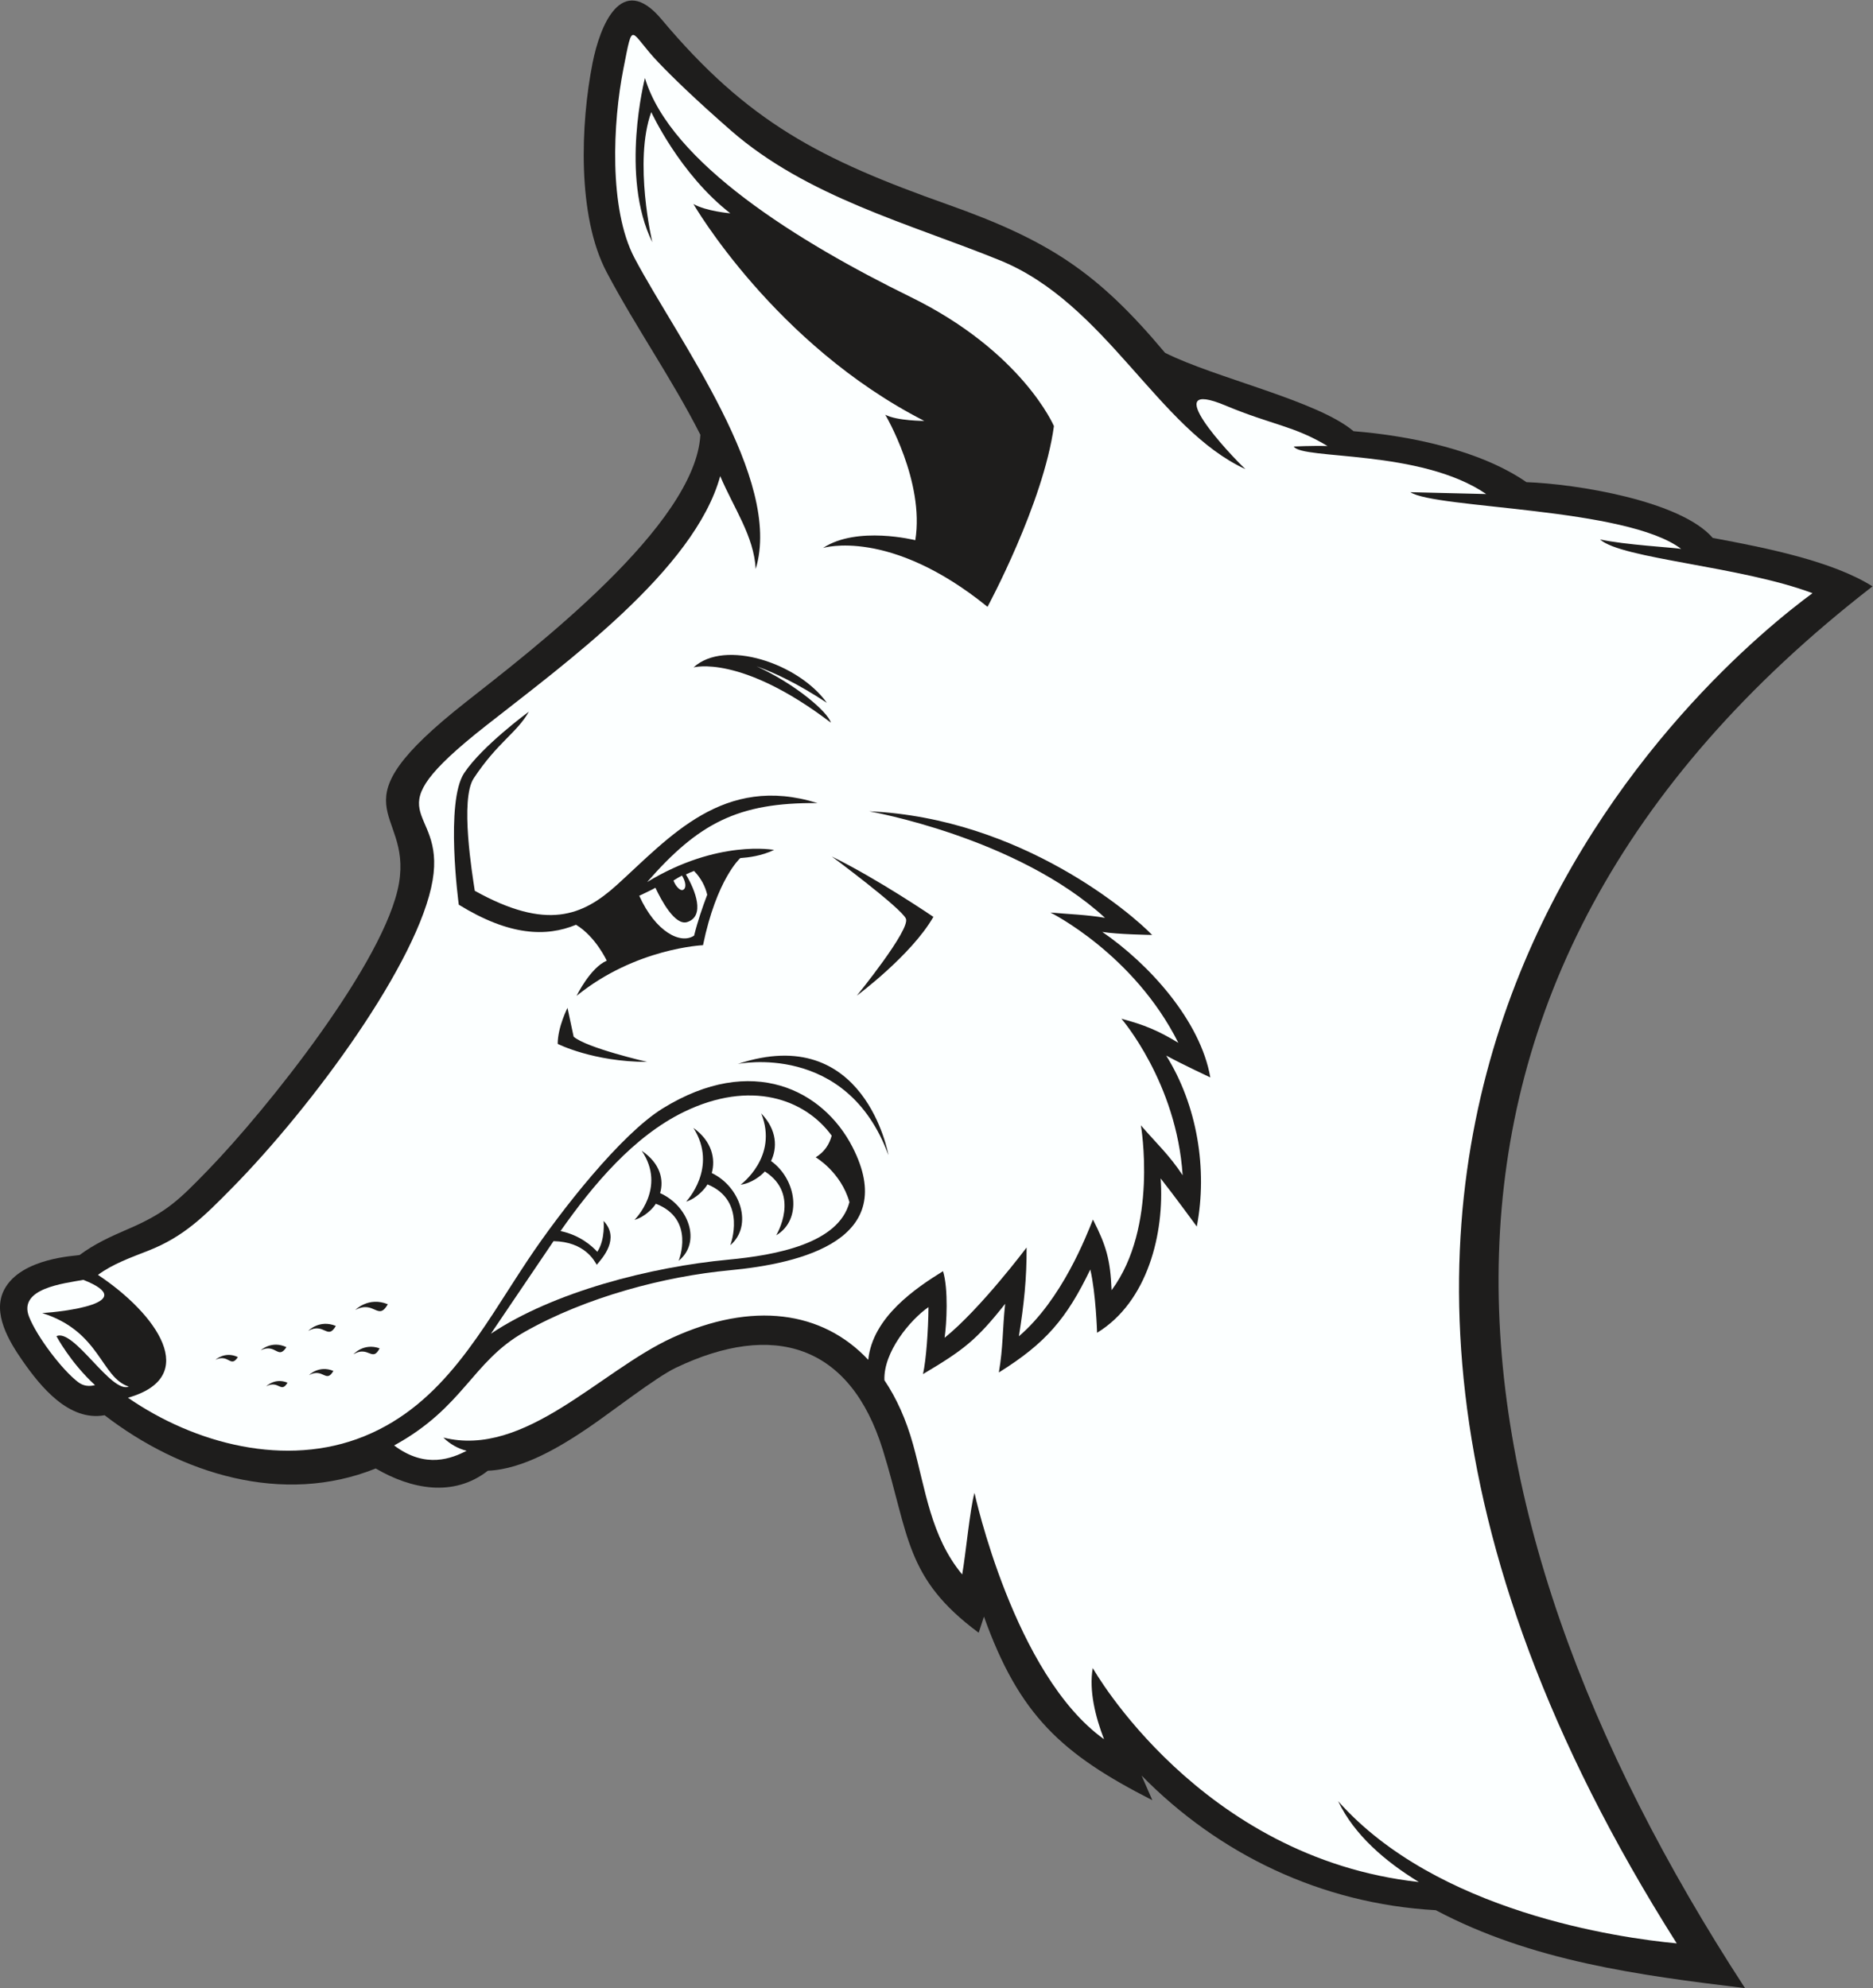
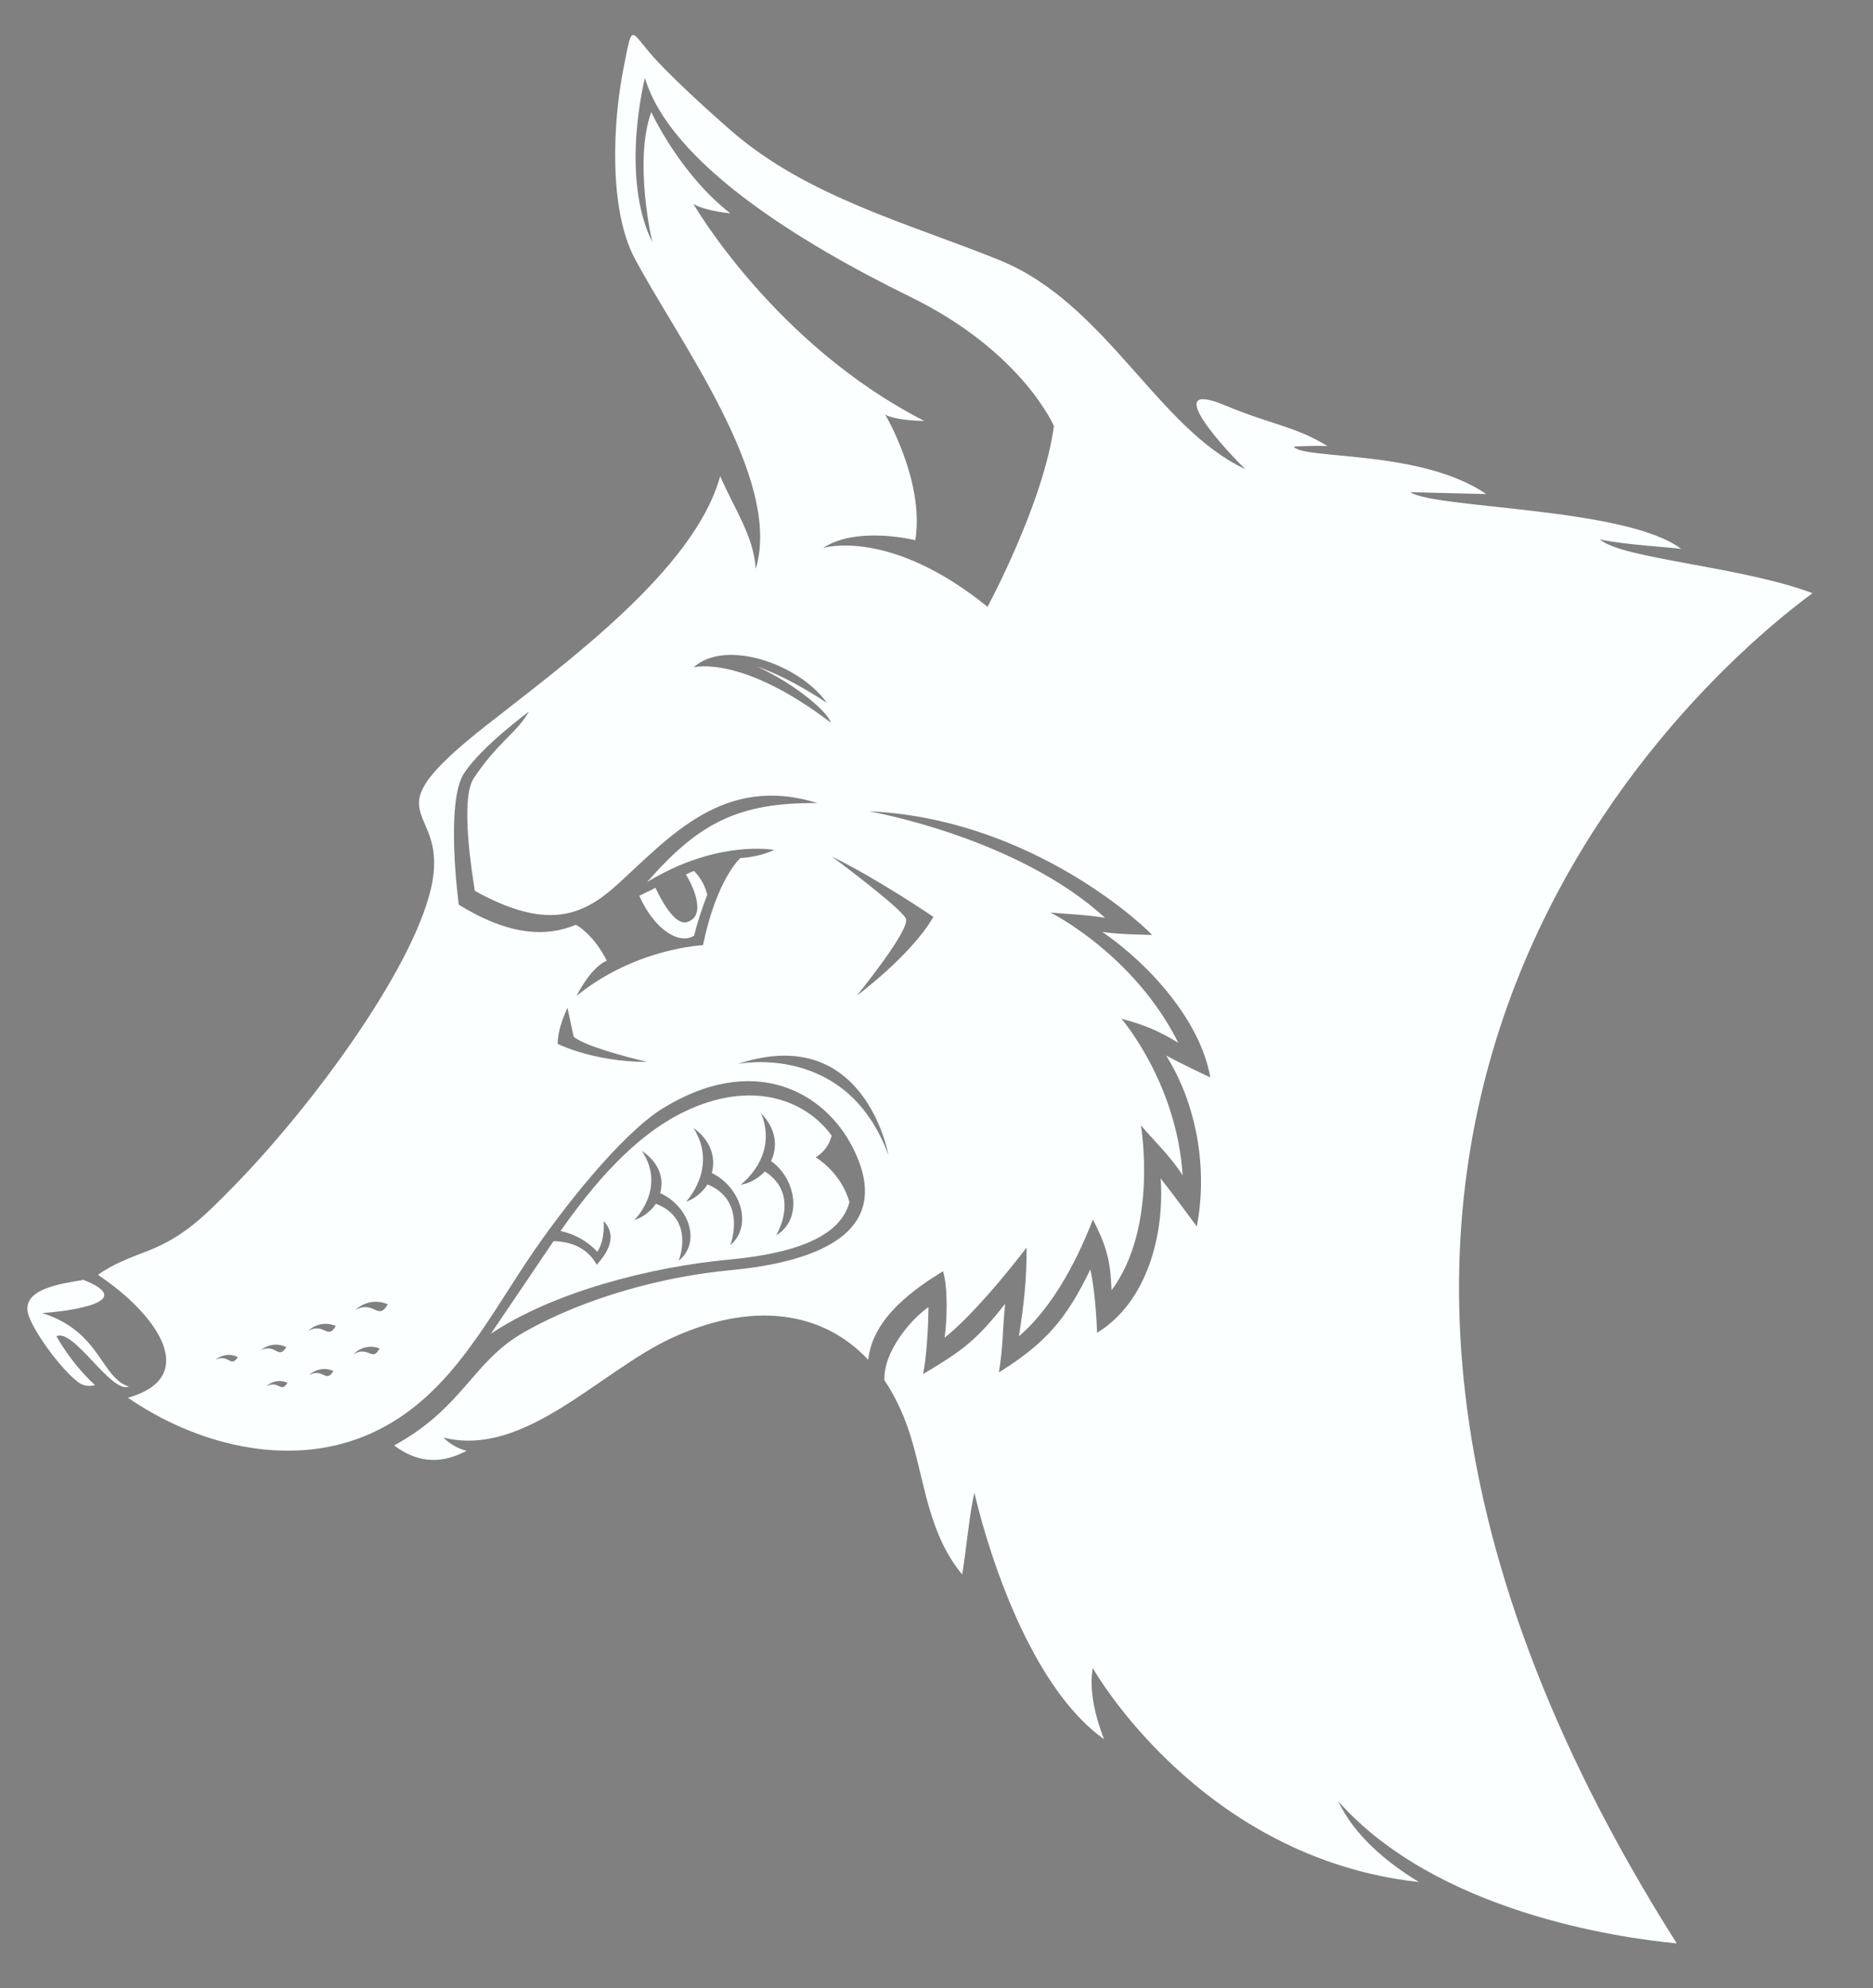
<svg xmlns="http://www.w3.org/2000/svg" viewBox="0 0 704.96 748.16" height="748.16" width="704.96" xml:space="preserve" id="svg2" version="1.1">
  <rect x="0" y="0" width="704.96" height="748.16" fill="#808080" stroke="none" />
  <defs id="defs6" />
  <g transform="matrix(1.333,0,0,-1.333,0,748.16)" id="g10">
    <g transform="scale(0.1)" id="g12">
-       <path id="path14" style="fill:#1e1d1c;fill-opacity:1;fill-rule:evenodd;stroke:none" d="M 1977.57,4385.19 C 1964.18,4130.32 1504.32,3779.28 1315.39,3630.65 930.797,3328.1 1163.03,3333.76 1126.65,3119.8 1089.38,2900.57 752.465,2479.6 586.777,2308.93 c -81.843,-84.31 -117.07,-119.78 -227.714,-167.07 -47.266,-20.21 -93.286,-41.57 -134.336,-72.24 -6.52,-2.43 -164.672,-6.38 -212.665,-97.44 -34.977,-66.36 13.398,-146.35 52.441,-202.27 49.891,-71.44 129.953,-170.76 230.84,-152.61 215.199,-165.58 503.461,-255.69 765.506,-150.28 99.18,-57.94 218.82,-82.68 316.79,-6.29 99.82,3.8 206.97,69.27 285.7,122.75 60.7,41.25 188.63,140.92 244.43,167.61 276.51,132.28 492.62,65.77 584.8,-231.11 75.21,-242.24 61.9,-362.17 270.82,-516.66 l 14.85,45.57 c 99.51,-278.363 219.4,-387.984 475.45,-518.343 l -30.31,69.512 C 3440.43,379.07 3728.93,238.184 4054.11,220.027 4325.04,76.523 4624.92,36.758 4927.22,0 c -892.3,1369.47 -1080.33,2841.93 359.95,3957.27 -113.21,71.13 -297.62,108.29 -451.1,136.71 -90.64,105.2 -386.44,152.59 -526.05,157.47 -131.13,90.51 -329.52,131.2 -488.26,143.89 -102.07,86.39 -390.28,149.89 -532.24,221.3 -190.12,226.83 -326.04,316.61 -613.89,418.71 -359.57,127.52 -563.37,231.51 -807.93,522.94 -113.68,135.46 -174.07,-20.04 -194.57,-123.58 -34.02,-171.74 -43.92,-432.11 39.79,-590.46 82.47,-156.03 184.66,-301.3 264.65,-459.06 v 0" />
-       <path id="path16" style="fill:#fcffff;fill-opacity:1;fill-rule:evenodd;stroke:none" d="m 2716.76,1167.8 c -89.22,108.04 -103.34,240.03 -138.87,367.73 -19.44,69.86 -46.7,130.23 -80.66,180.62 -3.33,79.46 73.18,171.04 124.43,206.44 -0.55,-65.18 -6.51,-148.93 -15.55,-189.12 113.86,67.69 150.45,95.2 232.03,198.46 -7.86,-72.34 -5.45,-122.17 -17.86,-193.86 132.61,82.66 191.31,151.86 258.22,290.65 15.82,-67.15 19.18,-178.32 19.16,-178.61 143.39,87.41 190.52,281.77 179.48,435.75 39.43,-50.02 101.92,-135.53 102.05,-135.76 31.1,161.61 0.92,342.92 -86.37,482.53 50.1,-26.97 124.38,-61.52 124.56,-61.65 -27.54,159.18 -171.83,319.6 -305.09,410.86 41.53,-7.21 140.64,-8.64 140.8,-8.68 -51.82,54.57 -366.54,329.83 -799.03,349.09 0.55,-0.18 417.52,-72.74 665.99,-300.76 -51.02,8.89 -102.63,10.31 -154.11,14.97 0.58,-0.23 235.17,-116.76 361.14,-367.74 -58.06,35.07 -96.51,50.82 -160.7,67.99 0.4,-0.42 155.94,-180.31 172.87,-441.91 -37.19,56.7 -75.4,91.49 -117.9,140.94 0.15,-0.71 49.49,-287.41 -82.72,-465.43 -3.45,85.74 -14.88,125.54 -52.65,199.53 -18.39,-45.72 -87.35,-225.62 -209.09,-329.61 14.05,88.31 22.28,161.91 21.74,250.6 -0.36,-0.5 -130.57,-173.65 -231.52,-254.83 5.76,39.04 11.15,137 -4.42,188.02 -76.01,-47.13 -198.71,-129.08 -211.17,-250.22 -129.67,138.48 -327.25,165.76 -553.38,62.23 -204.07,-93.44 -415.82,-339.61 -646.36,-281.74 19.55,-19.15 41.72,-31.18 65.82,-37.43 -40.85,-20.59 -115.29,-52.34 -204.72,15.16 197.06,108.06 219.54,235.96 367.1,319.87 175.71,99.93 398.97,157.62 578.9,174.49 207.21,19.42 482.01,87.78 347.92,348.53 -81.85,159.17 -282.03,265.43 -535.9,108.41 -116.85,-72.27 -286.18,-286.15 -381.25,-428.82 -128.78,-193.28 -236.2,-405.21 -461.44,-496.59 -220.636,-89.51 -477.991,-21.46 -666.894,108.83 207.399,58.97 80.532,237.08 -84.679,346.83 42.09,31.27 93.968,49.35 142.097,68.3 101.133,39.8 158.121,97.68 233.493,173.99 232.109,235.04 530.413,642.85 569.303,871.5 37.43,220.11 -185.71,172.03 149.37,435.61 224.55,176.64 590.11,440.96 662.67,705.6 38.59,-91.17 95.18,-169.19 100.18,-262.23 77.34,253.48 -220.99,648.67 -342.07,877.75 -73.25,138.57 -61.23,384.02 -31.48,534.2 28.44,143.59 16.01,104.77 98.62,18.35 40.36,-42.24 103.2,-103.4 204.21,-191.8 215.56,-188.64 506.51,-263.96 760.19,-367.09 299.91,-121.91 446.36,-475.98 693.34,-589.58 -41.48,38.72 -251.83,261.56 -56.01,179.52 130.98,-54.88 193.27,-57.07 287.74,-114.3 -43.98,1.39 -95.34,-1.3 -95.34,-1.3 22.87,-37.95 358.14,-7.15 543.48,-134.2 -109.29,2.67 -214.18,5.22 -214.21,5.21 71.85,-46.97 610.32,-42.51 764.63,-160.04 -24.83,4.18 -159.63,11.44 -229.16,26.74 60.4,-54.8 397.65,-75.62 599.98,-151.77 -250.33,-184.09 -1857.14,-1486.12 -383.29,-3811.651 -163.62,15.547 -677.99,88.047 -955.97,401.434 45.2,-95.176 133.15,-170.438 227.88,-228.223 -618.54,67.93 -919.97,602.605 -920.82,604.133 -11.18,-63.684 7.56,-138.282 31.78,-200.969 -253.85,181.445 -365.47,694.026 -365.71,695.376 -12.62,-43.64 -24.74,-173.88 -34.78,-230.33 z m -1621.65,762.88 c -28.02,-48.79 -38.21,12.79 -91.93,-16.25 0,0 37.02,38.77 91.93,16.25 z M 811.719,1709.22 c -18.422,-31.62 -24.793,8.46 -59.86,-10.22 0,0 24.246,25.08 59.86,10.22 z m 129.648,33.2 c -21.168,-36.33 -28.496,9.73 -68.773,-11.73 0,0 27.851,28.81 68.773,11.73 z m 130.453,63.82 c -20.66,-40.63 -31.46,8.84 -73.769,-16.83 0,0 28.379,32.89 73.769,16.83 z m -400.183,-24.72 c -20.91,-32.05 -25.43,10.11 -63.016,-7.57 0,0 26.637,24.92 63.016,7.57 z m 137.07,28.02 c -24.027,-36.84 -29.211,11.61 -72.398,-8.72 0,0 30.609,28.64 72.398,8.72 z m 139.563,59.91 c -23.735,-41.34 -32.372,10.82 -77.887,-13.77 0,0 31.371,32.85 77.887,13.77 z M 1958.34,3728.5 c 0,0 132.67,37.88 387.54,-155.87 -8.02,29.77 -100.23,109.15 -209.61,158.93 49.84,-17.62 116,-48.65 198.52,-103.13 -80.1,111.91 -288.49,181.08 -376.45,100.07 z m 124.72,-1119.55 c 0,0 307.76,64.29 425.44,-257.17 0,0 -65.63,376.88 -425.44,257.17 z m -480.68,158.48 c 0,0 -27.7,-54.25 -27.7,-101.74 0,0 100.39,-50.87 252.7,-50.87 0,0 -171.21,39.36 -207.7,71.23 l -17.3,81.38 z m 746.19,427.28 c 0,0 195.38,-144.82 209.23,-175.35 13.84,-30.51 -138.47,-217.52 -138.47,-217.52 0,0 153.83,113.9 216.15,222.41 0,0 -155.36,106.03 -286.91,170.46 z m -606.17,-79.79 c -97.47,-88.28 -198.55,-129.96 -401.82,-17.09 -6.93,46.31 -42.24,258.3 -2.96,317.63 67.66,102.19 120.83,127.06 155.81,188.2 -0.36,-0.26 -132.15,-96.88 -182.89,-173.52 -53.72,-81.13 -15.94,-366.39 -15.11,-371.55 142.97,-88.06 246.64,-91.46 331.07,-56.63 55.52,-33.6 86.67,-101.4 86.67,-101.4 -46.65,-19.87 -85.19,-99.35 -85.19,-99.35 166.32,135.12 356.98,143.06 356.98,143.06 38.5,186.61 105.04,245.73 105.2,245.91 23.93,1.86 58.47,5.66 95.59,23 0,0 -158.94,30.67 -358.56,-90.65 144.27,165.06 255.68,225.22 481.18,222.9 -265.9,82.96 -417.82,-96.34 -565.97,-230.51 z m 581.61,950.79 c 0,0 187.51,58.31 464.3,-166.19 0,0 157.74,291.57 187.5,510.25 0,0 -89.28,209.92 -404.77,364.46 -315.49,154.53 -678.6,379.04 -750.03,618.13 0,0 -71.43,-276.99 20.84,-463.6 0,0 -53.58,227.43 -2.98,367.38 0,0 80.36,-174.94 223.22,-285.74 0,0 -68.45,5.83 -104.17,26.24 0,0 229.18,-396.53 651.81,-612.29 0,0 -77.38,-0.01 -110.12,17.49 0,0 111.58,-188.04 84.79,-354.23 0,0 -164.44,41.37 -260.39,-21.9 v 0" />
+       <path id="path16" style="fill:#fcffff;fill-opacity:1;fill-rule:evenodd;stroke:none" d="m 2716.76,1167.8 c -89.22,108.04 -103.34,240.03 -138.87,367.73 -19.44,69.86 -46.7,130.23 -80.66,180.62 -3.33,79.46 73.18,171.04 124.43,206.44 -0.55,-65.18 -6.51,-148.93 -15.55,-189.12 113.86,67.69 150.45,95.2 232.03,198.46 -7.86,-72.34 -5.45,-122.17 -17.86,-193.86 132.61,82.66 191.31,151.86 258.22,290.65 15.82,-67.15 19.18,-178.32 19.16,-178.61 143.39,87.41 190.52,281.77 179.48,435.75 39.43,-50.02 101.92,-135.53 102.05,-135.76 31.1,161.61 0.92,342.92 -86.37,482.53 50.1,-26.97 124.38,-61.52 124.56,-61.65 -27.54,159.18 -171.83,319.6 -305.09,410.86 41.53,-7.21 140.64,-8.64 140.8,-8.68 -51.82,54.57 -366.54,329.83 -799.03,349.09 0.55,-0.18 417.52,-72.74 665.99,-300.76 -51.02,8.89 -102.63,10.31 -154.11,14.97 0.58,-0.23 235.17,-116.76 361.14,-367.74 -58.06,35.07 -96.51,50.82 -160.7,67.99 0.4,-0.42 155.94,-180.31 172.87,-441.91 -37.19,56.7 -75.4,91.49 -117.9,140.94 0.15,-0.71 49.49,-287.41 -82.72,-465.43 -3.45,85.74 -14.88,125.54 -52.65,199.53 -18.39,-45.72 -87.35,-225.62 -209.09,-329.61 14.05,88.31 22.28,161.91 21.74,250.6 -0.36,-0.5 -130.57,-173.65 -231.52,-254.83 5.76,39.04 11.15,137 -4.42,188.02 -76.01,-47.13 -198.71,-129.08 -211.17,-250.22 -129.67,138.48 -327.25,165.76 -553.38,62.23 -204.07,-93.44 -415.82,-339.61 -646.36,-281.74 19.55,-19.15 41.72,-31.18 65.82,-37.43 -40.85,-20.59 -115.29,-52.34 -204.72,15.16 197.06,108.06 219.54,235.96 367.1,319.87 175.71,99.93 398.97,157.62 578.9,174.49 207.21,19.42 482.01,87.78 347.92,348.53 -81.85,159.17 -282.03,265.43 -535.9,108.41 -116.85,-72.27 -286.18,-286.15 -381.25,-428.82 -128.78,-193.28 -236.2,-405.21 -461.44,-496.59 -220.636,-89.51 -477.991,-21.46 -666.894,108.83 207.399,58.97 80.532,237.08 -84.679,346.83 42.09,31.27 93.968,49.35 142.097,68.3 101.133,39.8 158.121,97.68 233.493,173.99 232.109,235.04 530.413,642.85 569.303,871.5 37.43,220.11 -185.71,172.03 149.37,435.61 224.55,176.64 590.11,440.96 662.67,705.6 38.59,-91.17 95.18,-169.19 100.18,-262.23 77.34,253.48 -220.99,648.67 -342.07,877.75 -73.25,138.57 -61.23,384.02 -31.48,534.2 28.44,143.59 16.01,104.77 98.62,18.35 40.36,-42.24 103.2,-103.4 204.21,-191.8 215.56,-188.64 506.51,-263.96 760.19,-367.09 299.91,-121.91 446.36,-475.98 693.34,-589.58 -41.48,38.72 -251.83,261.56 -56.01,179.52 130.98,-54.88 193.27,-57.07 287.74,-114.3 -43.98,1.39 -95.34,-1.3 -95.34,-1.3 22.87,-37.95 358.14,-7.15 543.48,-134.2 -109.29,2.67 -214.18,5.22 -214.21,5.21 71.85,-46.97 610.32,-42.51 764.63,-160.04 -24.83,4.18 -159.63,11.44 -229.16,26.74 60.4,-54.8 397.65,-75.62 599.98,-151.77 -250.33,-184.09 -1857.14,-1486.12 -383.29,-3811.651 -163.62,15.547 -677.99,88.047 -955.97,401.434 45.2,-95.176 133.15,-170.438 227.88,-228.223 -618.54,67.93 -919.97,602.605 -920.82,604.133 -11.18,-63.684 7.56,-138.282 31.78,-200.969 -253.85,181.445 -365.47,694.026 -365.71,695.376 -12.62,-43.64 -24.74,-173.88 -34.78,-230.33 z m -1621.65,762.88 c -28.02,-48.79 -38.21,12.79 -91.93,-16.25 0,0 37.02,38.77 91.93,16.25 z M 811.719,1709.22 c -18.422,-31.62 -24.793,8.46 -59.86,-10.22 0,0 24.246,25.08 59.86,10.22 z m 129.648,33.2 c -21.168,-36.33 -28.496,9.73 -68.773,-11.73 0,0 27.851,28.81 68.773,11.73 z m 130.453,63.82 c -20.66,-40.63 -31.46,8.84 -73.769,-16.83 0,0 28.379,32.89 73.769,16.83 z m -400.183,-24.72 c -20.91,-32.05 -25.43,10.11 -63.016,-7.57 0,0 26.637,24.92 63.016,7.57 z m 137.07,28.02 c -24.027,-36.84 -29.211,11.61 -72.398,-8.72 0,0 30.609,28.64 72.398,8.72 z m 139.563,59.91 c -23.735,-41.34 -32.372,10.82 -77.887,-13.77 0,0 31.371,32.85 77.887,13.77 M 1958.34,3728.5 c 0,0 132.67,37.88 387.54,-155.87 -8.02,29.77 -100.23,109.15 -209.61,158.93 49.84,-17.62 116,-48.65 198.52,-103.13 -80.1,111.91 -288.49,181.08 -376.45,100.07 z m 124.72,-1119.55 c 0,0 307.76,64.29 425.44,-257.17 0,0 -65.63,376.88 -425.44,257.17 z m -480.68,158.48 c 0,0 -27.7,-54.25 -27.7,-101.74 0,0 100.39,-50.87 252.7,-50.87 0,0 -171.21,39.36 -207.7,71.23 l -17.3,81.38 z m 746.19,427.28 c 0,0 195.38,-144.82 209.23,-175.35 13.84,-30.51 -138.47,-217.52 -138.47,-217.52 0,0 153.83,113.9 216.15,222.41 0,0 -155.36,106.03 -286.91,170.46 z m -606.17,-79.79 c -97.47,-88.28 -198.55,-129.96 -401.82,-17.09 -6.93,46.31 -42.24,258.3 -2.96,317.63 67.66,102.19 120.83,127.06 155.81,188.2 -0.36,-0.26 -132.15,-96.88 -182.89,-173.52 -53.72,-81.13 -15.94,-366.39 -15.11,-371.55 142.97,-88.06 246.64,-91.46 331.07,-56.63 55.52,-33.6 86.67,-101.4 86.67,-101.4 -46.65,-19.87 -85.19,-99.35 -85.19,-99.35 166.32,135.12 356.98,143.06 356.98,143.06 38.5,186.61 105.04,245.73 105.2,245.91 23.93,1.86 58.47,5.66 95.59,23 0,0 -158.94,30.67 -358.56,-90.65 144.27,165.06 255.68,225.22 481.18,222.9 -265.9,82.96 -417.82,-96.34 -565.97,-230.51 z m 581.61,950.79 c 0,0 187.51,58.31 464.3,-166.19 0,0 157.74,291.57 187.5,510.25 0,0 -89.28,209.92 -404.77,364.46 -315.49,154.53 -678.6,379.04 -750.03,618.13 0,0 -71.43,-276.99 20.84,-463.6 0,0 -53.58,227.43 -2.98,367.38 0,0 80.36,-174.94 223.22,-285.74 0,0 -68.45,5.83 -104.17,26.24 0,0 229.18,-396.53 651.81,-612.29 0,0 -77.38,-0.01 -110.12,17.49 0,0 111.58,-188.04 84.79,-354.23 0,0 -164.44,41.37 -260.39,-21.9 v 0" />
      <path id="path18" style="fill:#fcffff;fill-opacity:1;fill-rule:nonzero;stroke:none" d="m 2159.42,2305.62 c 102.55,-65.13 32.3,-179.96 32.17,-180.33 74.27,43.76 58.08,157.58 -14.5,209.76 17.66,36.2 17.74,87.47 -27.81,134.36 49.54,-122.64 -57.83,-200.98 -58.07,-201.15 29.59,3.26 58.26,25.31 68.21,37.36 z m -773.37,-458.15 176.92,261.37 c 88.42,-1.82 115.51,-56.02 121.93,-66.72 16.53,19.28 66.47,73.8 19.41,123.8 0.01,-0.1 5.3,-52.7 -17.82,-87.19 -14.3,15.65 -48.28,46.88 -103.79,58.61 91.97,130.96 206.95,267.77 348.89,336.56 187.21,90.71 340.38,37.07 416.77,-67.28 -6.4,-23.66 -19.85,-45.81 -45.17,-61.14 0,0 71.21,-41.44 95.25,-126.57 -30.12,-116.43 -205.63,-149.6 -342.46,-162.43 -217.87,-20.44 -492.72,-90.5 -669.93,-209.01 z m 465.72,366.92 c 112.75,-43.3 64.48,-160.7 64.41,-161.06 65.13,52.5 28.54,154.83 -52.37,191.1 10.81,36.28 1.58,83.58 -51.76,119.4 71.02,-105.03 -20.41,-194.83 -20.62,-195.03 28.53,7.84 52.75,32.86 60.34,45.59 z m 145.86,54.67 c 112.75,-46.2 64.48,-171.44 64.41,-171.83 65.14,56.01 28.54,165.18 -52.36,203.88 10.8,38.71 1.57,89.16 -51.77,127.38 71.03,-112.05 -20.41,-207.86 -20.62,-208.06 28.53,8.36 52.75,35.05 60.34,48.63 v 0" />
      <path id="path20" style="fill:#fcffff;fill-opacity:1;fill-rule:nonzero;stroke:none" d="m 119.164,1905.74 c 164.758,-51.78 165.094,-181.81 244.508,-207.56 -49.629,-20.84 -154.949,165.02 -204.301,142.42 0.137,-0.29 38.852,-73.75 108.887,-138.3 -16.656,-4.02 -32.559,-2.87 -47.438,8.38 -45.843,34.7 -117.05,129.29 -138.742,184.64 -31.395,80.1 97.008,93.89 153.328,104.21 163.817,-64.83 -59.472,-90.34 -116.242,-93.79 v 0" />
      <path id="path22" style="fill:#fcffff;fill-opacity:1;fill-rule:evenodd;stroke:none" d="m 1959.65,3153.91 c 20.17,-20.82 31.97,-44.18 37.21,-67.25 -13.29,-34.74 -27.07,-75.18 -37,-115.31 -37.5,-25.26 -108.28,9.32 -154.93,112.48 0,0 40.07,18.72 45.67,22.62 15.77,-33.71 55.11,-108.34 89.98,-96.81 50.91,16.84 23.05,89.44 -3.91,134.35 7.76,3.79 15.47,7.17 22.98,9.92 v 0" />
-       <path id="path24" style="fill:#fcffff;fill-opacity:1;fill-rule:evenodd;stroke:none" d="m 1901.56,3126.82 c 6.33,-17 21.25,-33.45 29.97,-24.3 7.41,7.76 2.38,25.66 -6.01,38.34 -5.39,-2.84 -14.16,-7.68 -23.96,-14.04 v 0" />
    </g>
  </g>
</svg>